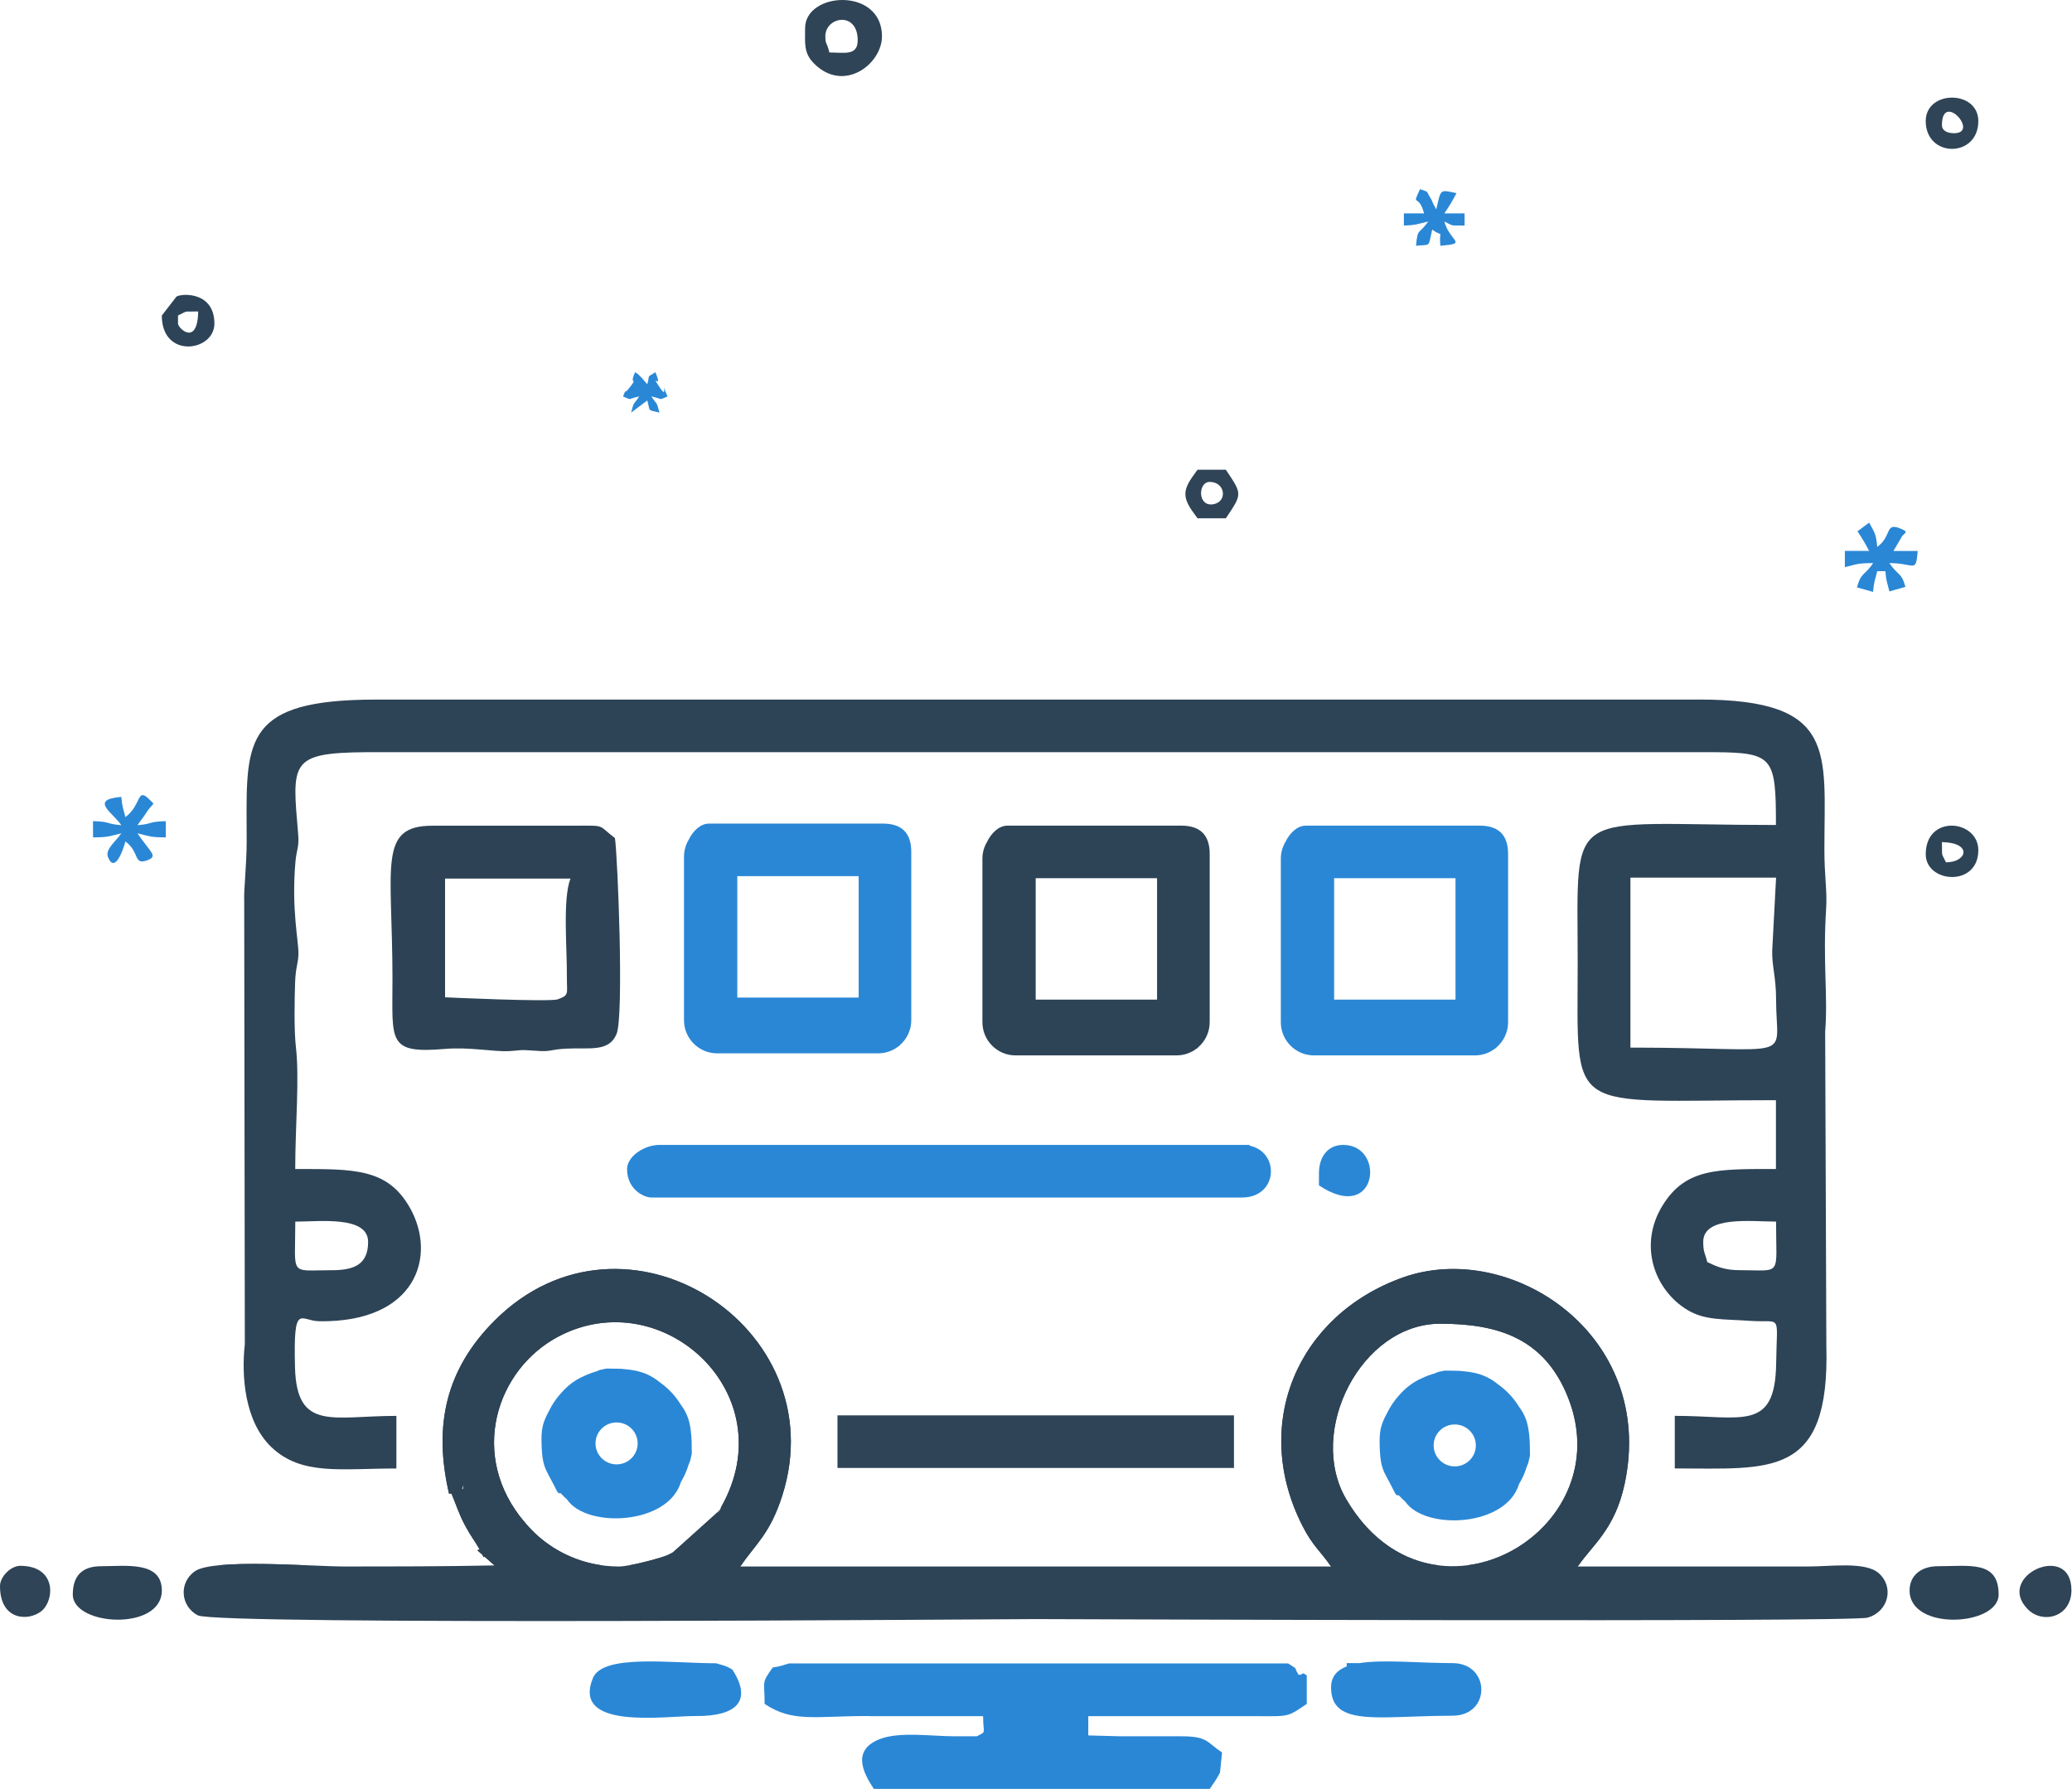
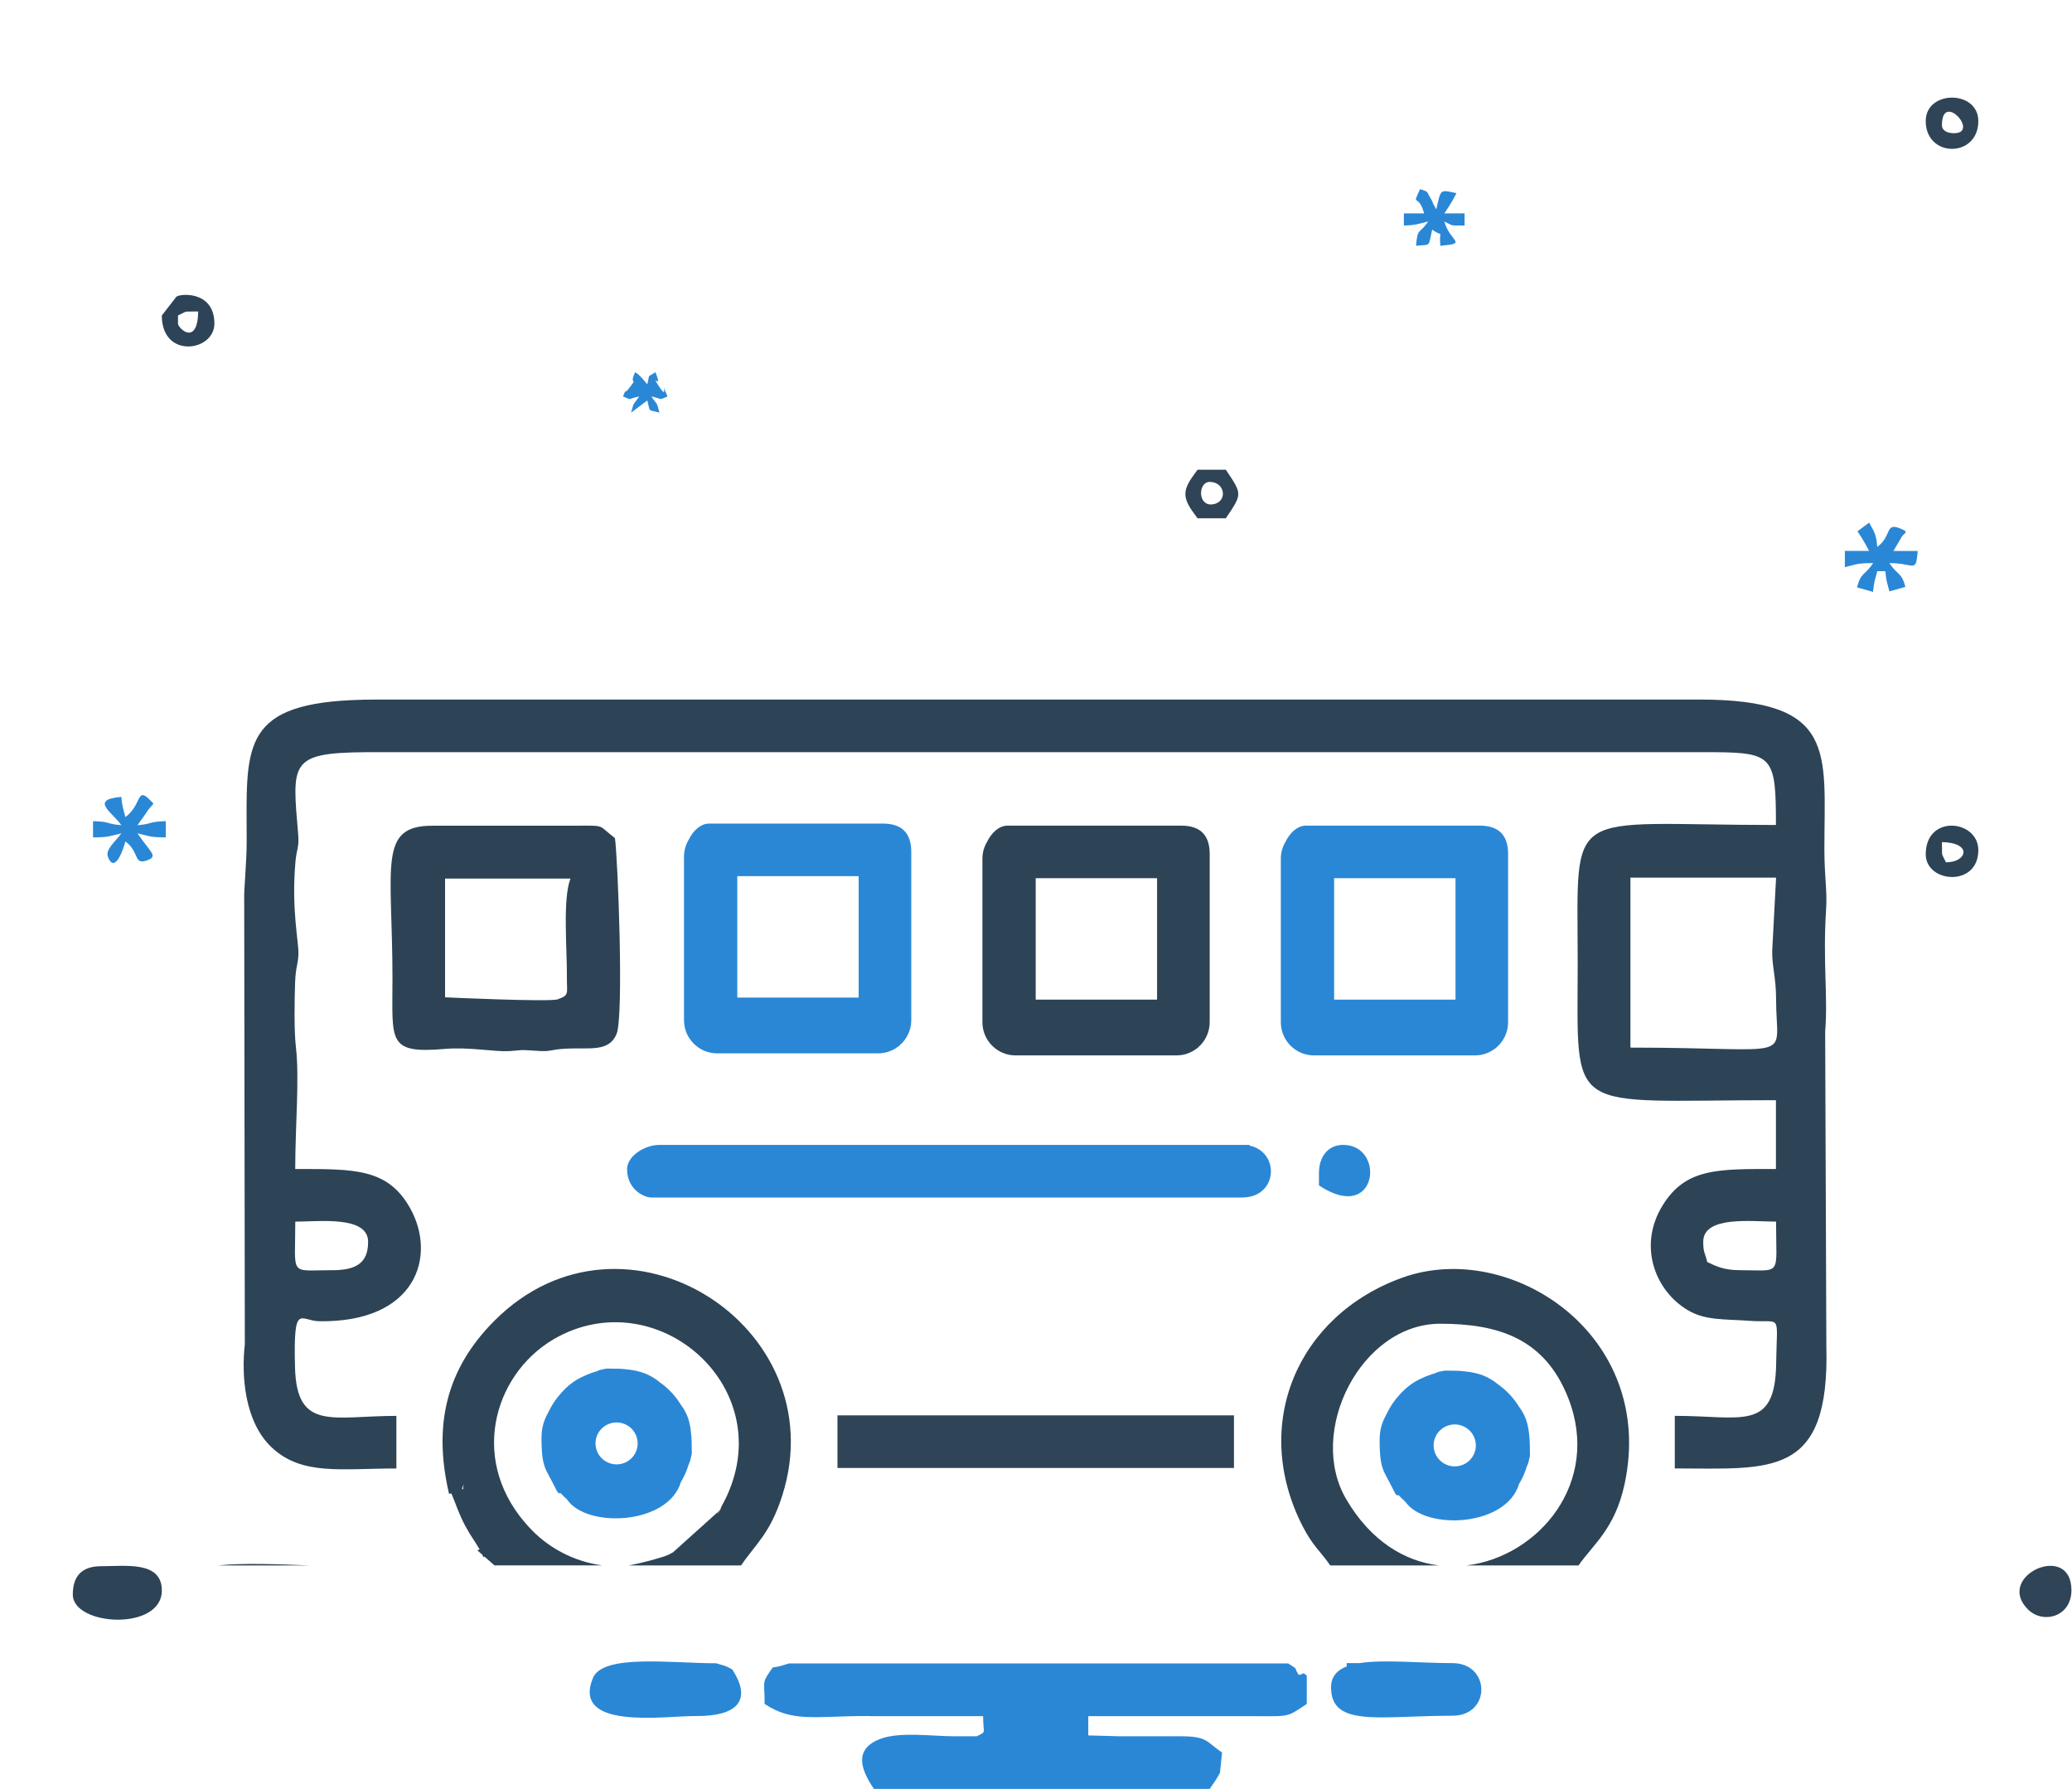
<svg xmlns="http://www.w3.org/2000/svg" width="95" height="82" viewBox="0 0 95 82" fill="none">
-   <path fill-rule="evenodd" clip-rule="evenodd" d="M66.035 60.675C68.706 60.675 70.832 61.354 71.903 64.081C74.328 70.254 65.558 75.251 61.725 68.722C59.901 65.614 62.408 60.675 66.035 60.675ZM20.698 68.457C20.91 68.949 21.029 69.381 21.338 69.951C21.599 70.436 21.792 70.662 21.992 71.022C21.954 71.032 21.92 71.045 21.888 71.063L22.118 71.265L22.169 71.375C22.184 71.366 22.201 71.359 22.217 71.352L22.675 71.755C20.341 71.804 18.053 71.804 15.765 71.804C14.322 71.804 9.788 71.424 8.932 72.025C8.193 72.544 8.27 73.626 9.072 74.045C9.956 74.505 46.05 74.216 47.485 74.216C48.588 74.216 84.853 74.368 85.629 74.149C86.585 73.877 86.858 72.751 86.141 72.113C85.531 71.569 83.934 71.805 82.914 71.805H72.341C72.997 70.826 74.039 70.119 74.489 68.017C75.953 61.163 69.247 56.797 64.317 58.558C59.486 60.282 57.34 65.294 59.724 69.954C60.208 70.9 60.563 71.115 61.026 71.806H33.945C34.636 70.773 35.305 70.329 35.872 68.54C38.327 60.801 28.625 54.587 22.675 60.536C20.441 62.771 19.863 65.35 20.59 68.467C20.629 68.464 20.665 68.461 20.699 68.459L20.698 68.457ZM24.093 69.818L24.086 69.795L24.066 69.787C21.453 66.735 22.745 62.758 25.621 61.255C30.378 58.768 35.975 63.886 33.078 69.056C32.551 69.996 33.386 68.621 32.931 69.29L30.856 71.155C30.819 71.176 30.773 71.201 30.735 71.221C30.698 71.24 30.65 71.264 30.611 71.281C30.305 71.42 28.858 71.805 28.38 71.805C26.699 71.805 25.324 71.076 24.434 70.186C24.314 70.066 24.201 69.943 24.093 69.819L24.093 69.818ZM21.271 68.021C21.17 68.337 21.319 68.286 21.174 68.236C21.197 68.177 21.228 68.106 21.271 68.021Z" fill="#2D4356" />
  <path fill-rule="evenodd" clip-rule="evenodd" d="M66.034 60.677C68.705 60.677 70.832 61.356 71.903 64.084C73.423 67.953 70.544 71.36 67.238 71.756H72.375C73.032 70.803 74.047 70.084 74.488 68.018C75.952 61.165 69.246 56.799 64.316 58.559C59.485 60.283 57.339 65.295 59.723 69.955C60.195 70.877 60.544 71.104 60.991 71.756H65.972C64.402 71.565 62.85 70.642 61.725 68.724C59.901 65.616 62.407 60.677 66.034 60.677ZM33.979 71.756H28.825C29.45 71.646 30.373 71.39 30.611 71.282C30.65 71.265 30.698 71.241 30.735 71.222C30.773 71.203 30.82 71.177 30.856 71.156L32.931 69.291C33.386 68.621 32.551 69.998 33.078 69.057C35.975 63.887 30.378 58.769 25.62 61.256C22.745 62.76 21.453 66.737 24.066 69.789L24.086 69.796L24.092 69.819C24.2 69.943 24.313 70.065 24.433 70.187C25.183 70.938 26.28 71.573 27.614 71.755H22.672L22.216 71.354C22.2 71.361 22.183 71.368 22.168 71.377L22.116 71.267L21.887 71.065C21.919 71.047 21.953 71.034 21.991 71.024C21.79 70.665 21.598 70.439 21.337 69.953C21.029 69.382 20.909 68.951 20.697 68.459C20.663 68.461 20.627 68.464 20.587 68.468C19.861 65.35 20.439 62.772 22.673 60.536C28.622 54.587 38.325 60.8 35.87 68.54C35.313 70.299 34.657 70.758 33.977 71.756H33.979ZM14.182 71.756H9.988C11.12 71.636 12.838 71.701 14.182 71.756ZM21.271 68.024C21.17 68.34 21.319 68.289 21.173 68.239C21.196 68.18 21.228 68.109 21.271 68.024Z" fill="#2D4356" />
  <path fill-rule="evenodd" clip-rule="evenodd" d="M15.209 58.223C13.236 58.223 13.539 58.545 13.539 55.997C14.648 55.997 16.878 55.714 16.878 56.925C16.878 57.965 16.237 58.224 15.209 58.224V58.223ZM78.092 56.924C78.092 55.712 80.323 55.996 81.431 55.996C81.431 58.545 81.734 58.222 79.761 58.222C79.088 58.222 78.726 58.066 78.277 57.851C78.18 57.434 78.092 57.424 78.092 56.923V56.924ZM77.906 32.067H74.754H72.711H69.56H67.517H64.365H62.137H59.172H56.944H53.792H51.75H48.599H46.556H43.404H41.361H38.21H35.982H33.015H30.787H27.636H25.593H22.441H20.398H17.247C16.837 32.067 16.456 32.076 16.102 32.093H16.099C10.982 32.338 11.306 34.366 11.31 38.56C11.312 39.562 11.173 40.856 11.197 41.229L11.225 61.62C11.067 63.021 11.196 65.16 12.46 66.349C13.841 67.648 15.645 67.312 18.174 67.312V64.901C15.257 64.901 13.604 65.62 13.526 62.682C13.447 59.656 13.763 60.55 14.632 60.563C19.088 60.631 20.04 57.573 18.799 55.371C17.769 53.545 16.246 53.585 13.536 53.585C13.536 51.638 13.735 49.438 13.567 47.997C13.479 47.239 13.503 45.839 13.53 45.045C13.554 44.328 13.671 44.184 13.683 43.735C13.701 43.161 13.352 41.694 13.547 39.493C13.598 38.916 13.722 38.85 13.671 38.239C13.394 34.961 13.256 34.508 16.767 34.479H78.627C81.306 34.498 81.426 34.728 81.426 37.816C71.65 37.816 72.336 36.794 72.336 44.121C72.336 51.243 71.709 50.43 81.426 50.43V53.584C78.734 53.584 77.289 53.544 76.231 55.252C75.098 57.082 75.863 59.142 77.372 60.048C78.178 60.532 79.015 60.458 80.217 60.544C81.721 60.652 81.47 60.131 81.436 62.494C81.391 65.642 79.871 64.899 76.788 64.899V67.31C81.182 67.31 83.901 67.778 83.737 61.701L83.683 47.295C83.816 45.577 83.568 44.143 83.727 41.651C83.78 40.807 83.648 40.216 83.647 38.934C83.645 34.469 84.265 32.065 77.9 32.065L77.906 32.067ZM81.432 45.794C81.432 48.738 82.513 48.02 74.754 48.02V40.229H81.432L81.255 43.579C81.236 44.255 81.432 44.807 81.432 45.794Z" fill="#2D4356" />
  <path fill-rule="evenodd" clip-rule="evenodd" d="M47.486 45.82V40.255H53.051V45.82H47.486ZM55.463 46.748V46.857C55.463 47.318 55.256 47.733 54.93 48.011L54.907 48.046L54.888 48.047C54.628 48.253 54.301 48.377 53.945 48.377H46.561C45.723 48.377 45.043 47.693 45.043 46.858V43.573V43.255V39.363C45.043 39.082 45.12 38.817 45.255 38.591C45.455 38.176 45.803 37.846 46.188 37.846H46.561H53.945H54.165C55.031 37.846 55.464 38.278 55.464 39.144V39.364V46.749L55.463 46.748Z" fill="#2D4356" />
  <path fill-rule="evenodd" clip-rule="evenodd" d="M56.946 52.48H57.294V52.515C58.588 52.789 58.605 54.587 57.294 54.857V54.858H57.291C57.185 54.879 57.07 54.892 56.946 54.892H29.864C29.512 54.892 28.751 54.507 28.751 53.593C28.751 52.992 29.556 52.48 30.235 52.48H31.547H56.946V52.48Z" fill="#2A87D6" />
  <path fill-rule="evenodd" clip-rule="evenodd" d="M55.659 78.664H49.897V79.548L51.38 79.588H54.165C55.394 79.588 55.323 79.864 56.03 80.331L55.936 81.257C55.727 81.647 55.652 81.718 55.464 82H54.221H53.566H52.069H51.362H48.992H48.3H46.86H46.168H43.744H43.096H40.066C39.534 81.204 39.064 80.196 40.369 79.705C41.266 79.368 42.743 79.588 43.778 79.588H44.785C45.254 79.34 45.076 79.524 45.075 78.664H39.88V78.66H39.695C37.393 78.66 36.338 78.961 35.058 78.104C35.058 77.012 34.892 77.188 35.429 76.435C35.762 76.384 35.813 76.36 36.17 76.249H39.88H55.972H59.06C59.608 76.604 59.257 76.335 59.543 76.77C59.799 76.775 59.661 76.594 59.915 76.805V78.104C59.045 78.686 59.148 78.678 57.694 78.665L55.659 78.664Z" fill="#2A87D6" />
  <path fill-rule="evenodd" clip-rule="evenodd" d="M38.398 67.288H56.577V64.877H38.398V67.288Z" fill="#2F4456" />
  <path fill-rule="evenodd" clip-rule="evenodd" d="M26.155 40.273C25.793 41.209 26.001 43.471 25.991 44.747C25.986 45.577 26.116 45.608 25.569 45.807C25.219 45.935 20.421 45.718 20.406 45.714V40.273H26.156H26.155ZM17.994 44.909C17.994 47.745 17.751 48.307 20.409 48.08C21.507 47.986 22.645 48.217 23.339 48.182C23.876 48.155 23.745 48.1 24.558 48.164C25.313 48.224 25.161 48.108 25.97 48.067C27.03 48.014 27.922 48.238 28.27 47.394C28.611 46.561 28.324 39.293 28.195 38.416C27.407 37.817 27.777 37.844 26.538 37.847L19.838 37.849C17.305 37.843 17.995 39.673 17.995 44.908L17.994 44.909Z" fill="#2D4355" />
  <path fill-rule="evenodd" clip-rule="evenodd" d="M62.333 76.234H61.746V76.384C61.298 76.558 61.029 76.855 61.029 77.346C61.029 77.969 61.283 78.319 61.746 78.51V78.511H61.747C62.66 78.887 64.388 78.645 66.594 78.645C68.374 78.645 68.346 76.234 66.594 76.234C65.074 76.234 63.435 76.059 62.333 76.234Z" fill="#2A87D6" />
  <path fill-rule="evenodd" clip-rule="evenodd" d="M32.834 76.241C30.777 76.241 27.642 75.803 27.184 76.919C26.196 79.328 30.495 78.649 31.913 78.659C33.749 78.674 34.522 77.981 33.575 76.525C33.225 76.33 33.261 76.373 32.835 76.24L32.834 76.241Z" fill="#2A87D6" />
  <path fill-rule="evenodd" clip-rule="evenodd" d="M26.006 68.744C26.914 70.064 30.633 69.899 31.22 67.931C31.371 67.683 31.49 67.412 31.574 67.128C31.659 66.944 31.644 66.951 31.719 66.635C31.719 66.466 31.717 66.313 31.712 66.17V66.163C31.712 66.041 31.706 65.921 31.694 65.802C31.643 65.148 31.509 64.785 31.216 64.389C30.972 63.989 30.647 63.642 30.265 63.371C29.802 62.989 29.347 62.83 28.733 62.769C28.582 62.749 28.428 62.737 28.271 62.737L28.229 62.738C28.096 62.734 27.956 62.732 27.808 62.732C27.518 62.789 27.502 62.786 27.36 62.858C27.163 62.912 26.973 62.983 26.792 63.068C26.366 63.249 26.021 63.518 25.73 63.852L25.724 63.859C25.501 64.103 25.312 64.38 25.168 64.681L25.157 64.701C24.873 65.229 24.808 65.52 24.831 66.219C24.832 66.275 24.835 66.332 24.838 66.387L24.841 66.441C24.873 67.076 24.993 67.325 25.198 67.703C25.227 67.759 25.256 67.814 25.289 67.87C25.328 67.943 25.37 68.022 25.414 68.11C25.595 68.496 25.614 68.452 25.704 68.442C25.799 68.548 25.901 68.648 26.008 68.742L26.006 68.744ZM28.271 65.202C28.804 65.202 29.236 65.632 29.236 66.163C29.236 66.694 28.804 67.124 28.271 67.124C27.736 67.124 27.304 66.694 27.304 66.163C27.304 65.631 27.736 65.202 28.271 65.202Z" fill="#2A87D6" />
  <path fill-rule="evenodd" clip-rule="evenodd" d="M3.338 73.09C3.338 74.538 7.42 74.778 7.42 72.905C7.42 71.543 5.762 71.792 4.637 71.792C3.772 71.792 3.338 72.225 3.338 73.09Z" fill="#2D4356" />
-   <path fill-rule="evenodd" clip-rule="evenodd" d="M87.554 72.905C87.554 74.778 91.636 74.538 91.636 73.09C91.636 71.521 90.313 71.792 88.853 71.792C88.104 71.792 87.554 72.196 87.554 72.905Z" fill="#2D4356" />
-   <path fill-rule="evenodd" clip-rule="evenodd" d="M37.841 1.664C37.841 0.764 39.325 0.491 39.325 1.849C39.325 2.57 38.711 2.406 38.027 2.406C37.908 1.909 37.842 2.056 37.842 1.663L37.841 1.664ZM36.913 1.293C36.913 2 36.844 2.434 37.329 2.917C38.692 4.277 40.438 2.937 40.438 1.664C40.438 -0.6 36.913 -0.384 36.913 1.293Z" fill="#2F4456" />
  <path fill-rule="evenodd" clip-rule="evenodd" d="M5.563 37.826C4.842 37.766 5.08 37.659 4.265 37.641V38.383C4.997 38.383 5.018 38.325 5.563 38.198C5.32 38.56 4.81 38.924 4.951 39.285C5.271 40.1 5.682 38.853 5.748 38.569C6.423 39.064 6.103 39.69 6.776 39.424C7.258 39.234 6.888 39.068 6.304 38.198C6.85 38.325 6.87 38.383 7.602 38.383V37.641C6.787 37.659 7.025 37.766 6.304 37.826C6.474 37.572 6.531 37.528 6.702 37.261C7.042 36.734 7.146 36.941 6.857 36.652C6.259 36.054 6.5 36.904 5.748 37.454C5.65 37.032 5.604 37.028 5.563 36.528C4.071 36.652 5.176 37.248 5.563 37.826Z" fill="#2A87D6" />
  <path fill-rule="evenodd" clip-rule="evenodd" d="M85.699 25.253H84.586V25.996C85.132 25.869 85.152 25.811 85.884 25.811C85.5 26.384 85.329 26.222 85.142 26.924L85.877 27.132C85.926 26.608 85.971 26.605 86.07 26.181H86.442C86.484 26.682 86.528 26.686 86.627 27.109L87.362 26.901C87.181 26.222 87.01 26.384 86.627 25.811C87.797 25.811 87.838 26.302 87.926 25.254H86.813C86.851 25.182 87.159 24.676 87.171 24.648C87.262 24.419 87.618 24.416 87.098 24.213C86.424 23.949 86.746 24.574 86.07 25.069C86.018 24.439 85.929 24.389 85.699 23.956L85.165 24.354C85.39 24.696 85.48 24.841 85.699 25.254V25.253Z" fill="#2A87D6" />
  <path fill-rule="evenodd" clip-rule="evenodd" d="M60.473 53.779V54.335C63.162 56.136 63.554 52.48 61.586 52.48C60.876 52.48 60.473 53.029 60.473 53.779Z" fill="#2A87D6" />
  <path fill-rule="evenodd" clip-rule="evenodd" d="M94.974 72.892C94.974 70.643 91.442 72.235 92.978 73.77C93.669 74.461 94.974 74.116 94.974 72.892Z" fill="#2F4456" />
-   <path fill-rule="evenodd" clip-rule="evenodd" d="M0 72.701C0 74.281 1.294 74.325 1.891 73.857C2.507 73.373 2.609 71.774 0.928 71.774C0.495 71.774 0 72.27 0 72.702V72.701Z" fill="#2F4456" />
  <path fill-rule="evenodd" clip-rule="evenodd" d="M89.037 38.6C90.458 38.631 90.187 39.527 89.222 39.527C88.982 39.028 89.057 39.331 89.037 38.6ZM88.294 39.156C88.294 40.482 90.705 40.677 90.705 38.971C90.705 37.567 88.294 37.313 88.294 39.156Z" fill="#2D4457" />
  <path fill-rule="evenodd" clip-rule="evenodd" d="M89.037 5.735C89.037 4.16 90.782 6.106 89.593 6.106C89.29 6.106 89.037 5.995 89.037 5.735ZM88.294 5.55C88.294 7.248 90.705 7.248 90.705 5.55C90.705 4.116 88.294 4.116 88.294 5.55Z" fill="#2F4456" />
  <path fill-rule="evenodd" clip-rule="evenodd" d="M8.161 14.834V14.463C8.653 14.226 8.359 14.293 9.089 14.278C9.052 15.897 8.161 15.045 8.161 14.834ZM7.419 14.463C7.419 16.468 9.83 16.117 9.83 14.834C9.83 13.25 8.104 13.465 8.067 13.627L7.419 14.463Z" fill="#2D4357" />
  <path fill-rule="evenodd" clip-rule="evenodd" d="M65.295 9.782H64.367V10.338C64.932 10.326 65.043 10.254 65.48 10.153C65.073 10.76 64.995 10.411 64.924 11.266C65.627 11.189 65.469 11.371 65.666 10.524C66.236 10.942 65.965 10.405 66.038 11.266C67.337 11.158 66.474 11.091 66.223 10.153C66.715 10.389 66.421 10.322 67.15 10.338V9.782H66.223C66.47 9.413 66.561 9.268 66.779 8.854C66.005 8.69 66.073 8.645 65.852 9.597L65.721 9.356C65.662 9.242 65.678 9.224 65.602 9.103C65.361 8.721 65.55 8.828 65.109 8.669C64.705 9.543 65.035 8.81 65.294 9.782H65.295Z" fill="#2A87D6" />
  <path fill-rule="evenodd" clip-rule="evenodd" d="M55.463 22.089C56.184 22.089 56.298 23.007 55.616 23.116C54.9 23.228 54.923 22.089 55.463 22.089ZM54.35 22.645C54.35 23.083 54.713 23.471 54.906 23.758H56.204C56.964 22.623 56.964 22.667 56.204 21.532H54.906C54.713 21.82 54.35 22.207 54.35 22.645Z" fill="#2F4456" />
  <path fill-rule="evenodd" clip-rule="evenodd" d="M28.565 18.172C29.019 18.359 28.715 18.297 29.308 18.172C29.012 18.613 29.084 18.364 28.936 18.913L29.678 18.357C29.827 18.915 29.676 18.763 30.235 18.913C30.088 18.364 30.159 18.613 29.863 18.172C30.455 18.297 30.152 18.359 30.605 18.172C30.201 17.171 30.731 18.514 30.195 17.68C29.788 17.044 30.421 17.96 30.049 17.059C29.638 17.344 29.817 17.089 29.677 17.615L29.421 17.316C29.152 17.053 29.355 17.23 29.121 17.059C28.805 17.742 29.324 17.196 28.8 17.849C28.622 18.07 28.727 17.767 28.564 18.172H28.565Z" fill="#2A87D6" />
  <path fill-rule="evenodd" clip-rule="evenodd" d="M64.435 68.836C65.344 70.156 69.062 69.992 69.648 68.022C69.799 67.774 69.919 67.505 70.003 67.221C70.088 67.037 70.072 67.044 70.148 66.727C70.148 66.559 70.146 66.405 70.142 66.262V66.256C70.142 66.133 70.135 66.014 70.123 65.895C70.072 65.24 69.939 64.877 69.646 64.482C69.401 64.081 69.077 63.735 68.695 63.464C68.23 63.082 67.777 62.923 67.162 62.861C67.011 62.841 66.856 62.831 66.7 62.831H66.657C66.524 62.827 66.384 62.826 66.236 62.826C65.947 62.883 65.931 62.88 65.788 62.952C65.592 63.006 65.402 63.076 65.221 63.162C64.796 63.343 64.449 63.612 64.158 63.946L64.151 63.953C63.928 64.197 63.74 64.474 63.595 64.776L63.584 64.795C63.301 65.324 63.235 65.614 63.259 66.315C63.26 66.371 63.262 66.428 63.266 66.483L63.269 66.536C63.301 67.172 63.42 67.42 63.626 67.798C63.654 67.855 63.685 67.911 63.716 67.965C63.755 68.038 63.797 68.117 63.841 68.206C64.023 68.591 64.042 68.547 64.131 68.538C64.227 68.644 64.328 68.744 64.436 68.838L64.435 68.836ZM66.699 65.294C67.233 65.294 67.666 65.724 67.666 66.255C67.666 66.786 67.234 67.216 66.699 67.216C66.165 67.216 65.732 66.785 65.732 66.255C65.732 65.724 66.165 65.294 66.699 65.294Z" fill="#2A87D6" />
  <path fill-rule="evenodd" clip-rule="evenodd" d="M33.804 45.726V40.161H39.369V45.726H33.804ZM41.781 46.654V46.764C41.781 47.224 41.574 47.639 41.248 47.917L41.225 47.952L41.206 47.953C40.946 48.159 40.618 48.283 40.263 48.283H32.879C32.041 48.283 31.361 47.6 31.361 46.764V43.479V43.161V39.27C31.361 38.988 31.438 38.724 31.573 38.497C31.773 38.082 32.121 37.752 32.506 37.752H32.879H40.263H40.483C41.349 37.752 41.781 38.184 41.781 39.05V39.271V46.656V46.654Z" fill="#2A87D6" />
  <path fill-rule="evenodd" clip-rule="evenodd" d="M61.169 45.82V40.255H66.734V45.82H61.169ZM69.145 46.748V46.857C69.145 47.318 68.938 47.733 68.613 48.011L68.589 48.046L68.57 48.047C68.31 48.253 67.983 48.377 67.627 48.377H60.243C59.405 48.377 58.725 47.693 58.725 46.858V43.573V43.255V39.363C58.725 39.082 58.802 38.817 58.937 38.591C59.137 38.176 59.486 37.846 59.87 37.846H60.243H67.627H67.847C68.713 37.846 69.145 38.278 69.145 39.144V39.364V46.749V46.748Z" fill="#2A87D6" />
</svg>